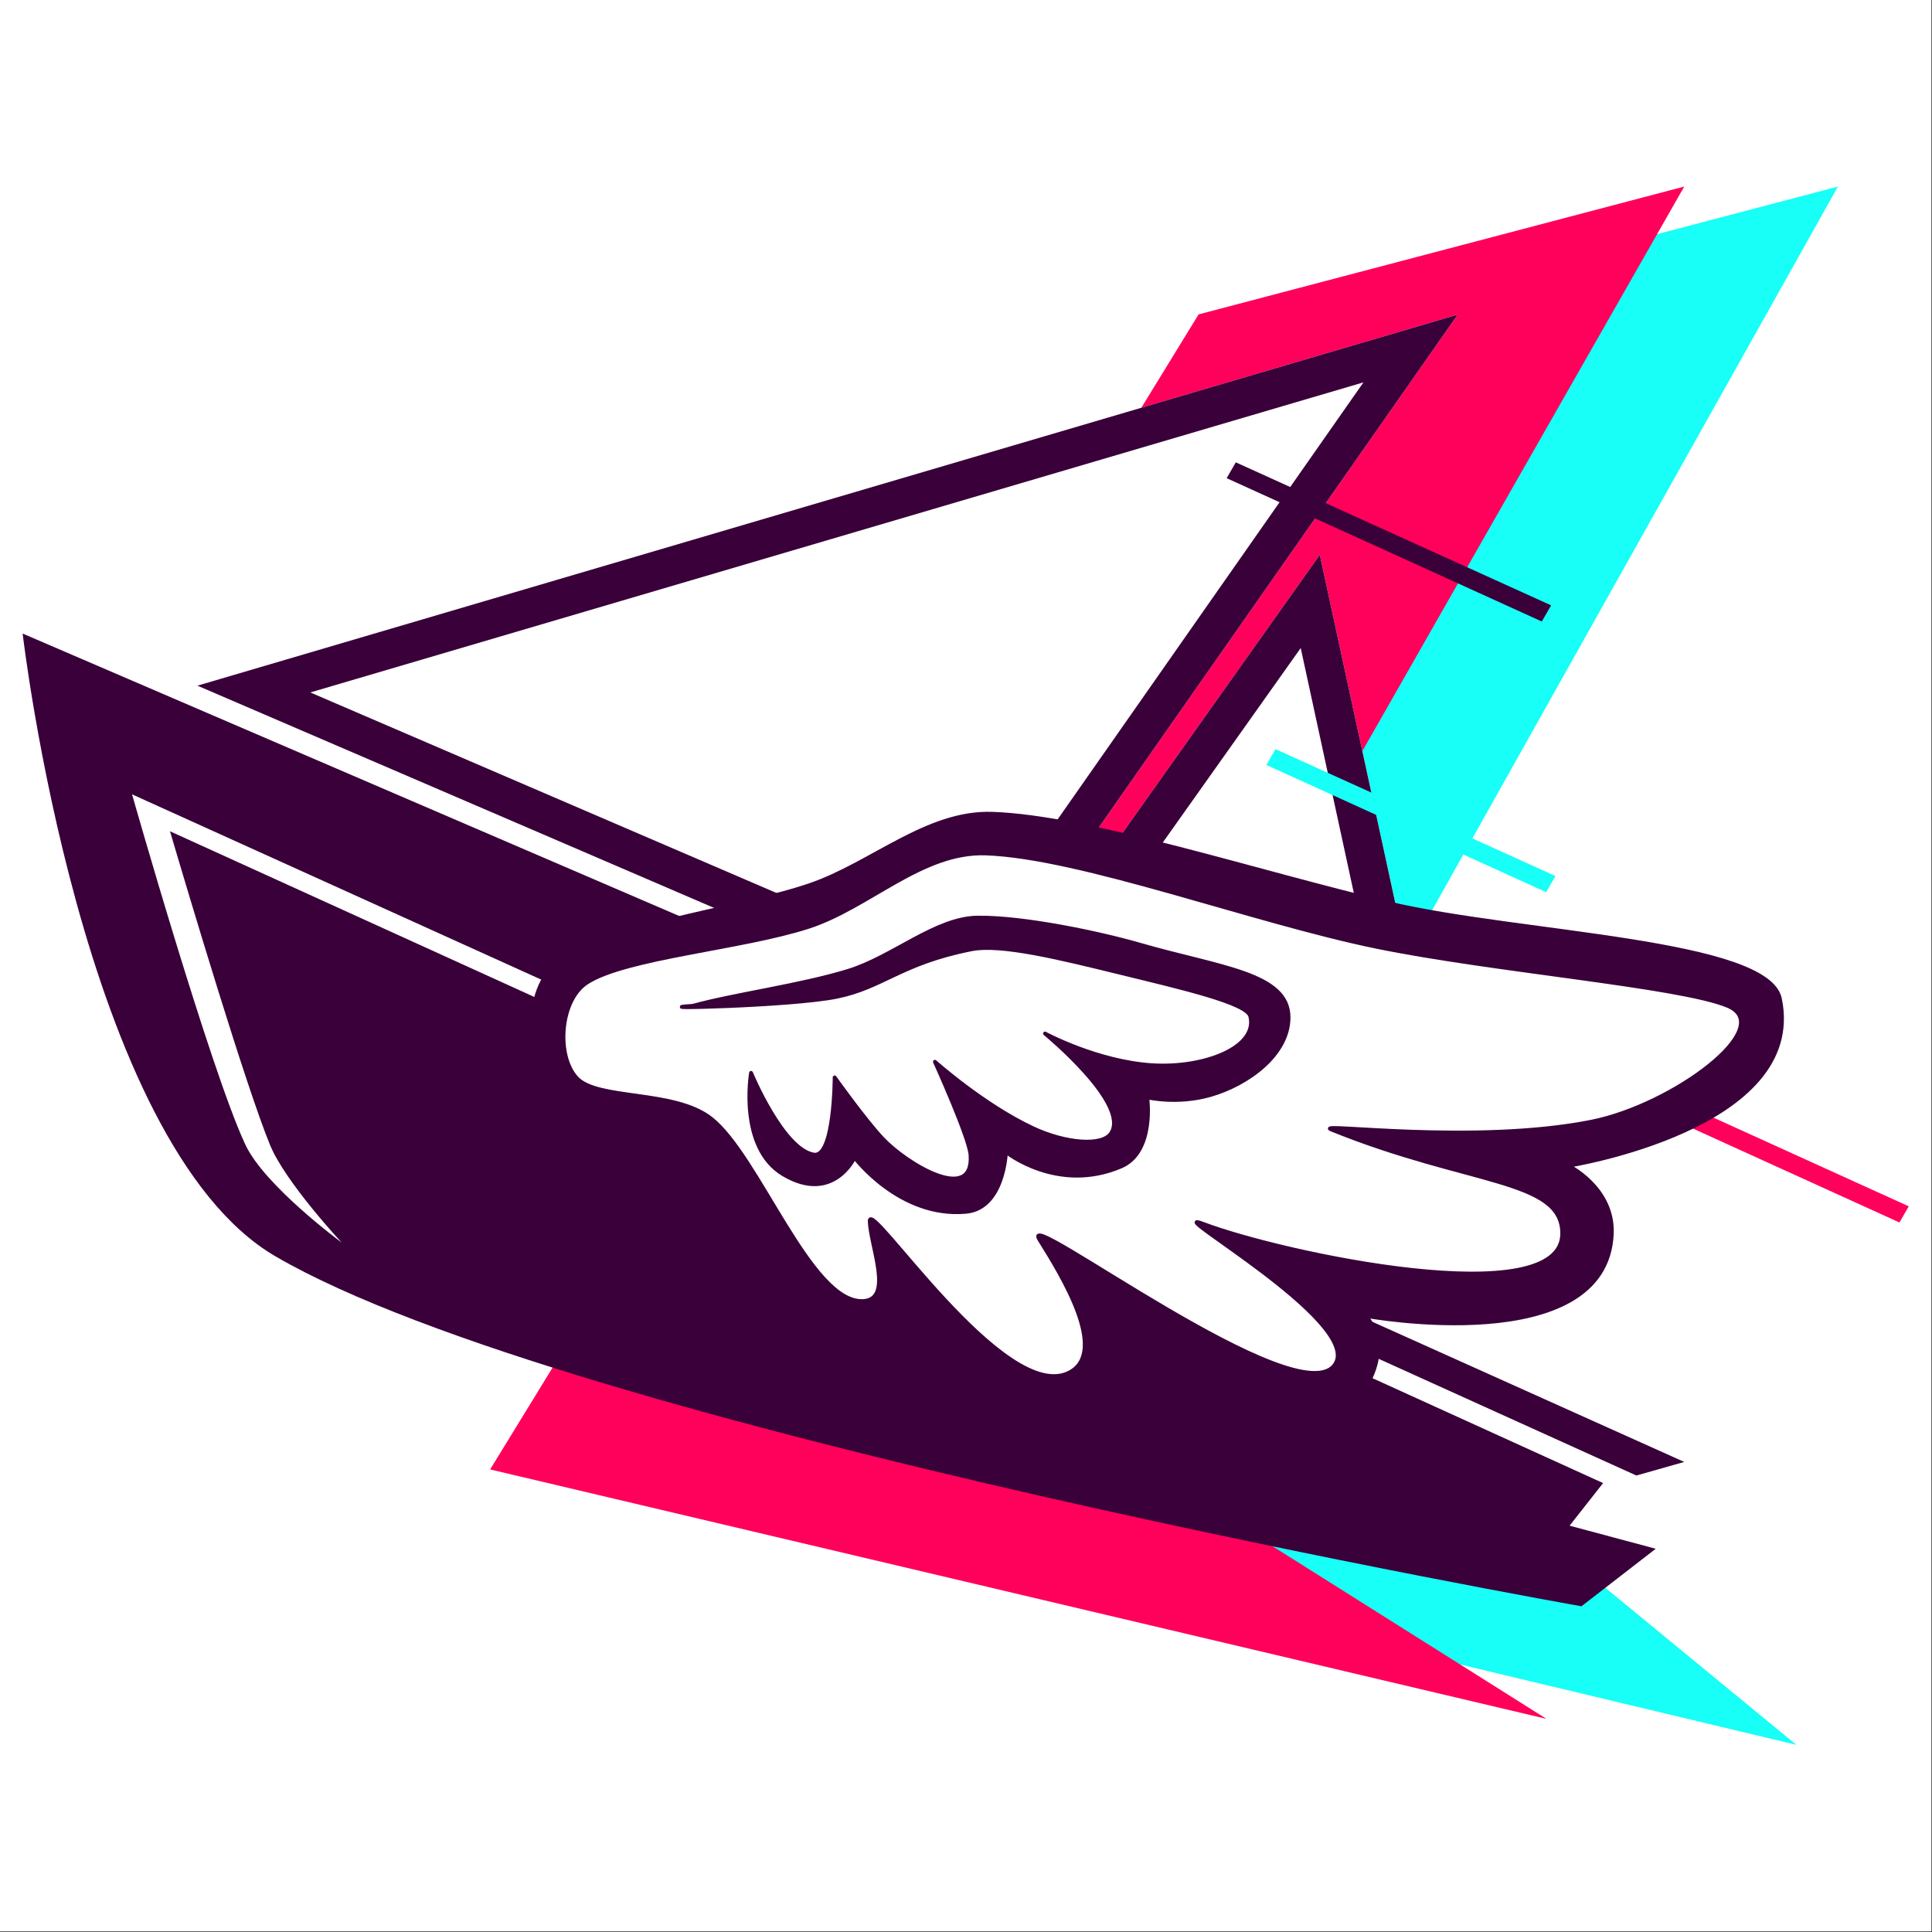
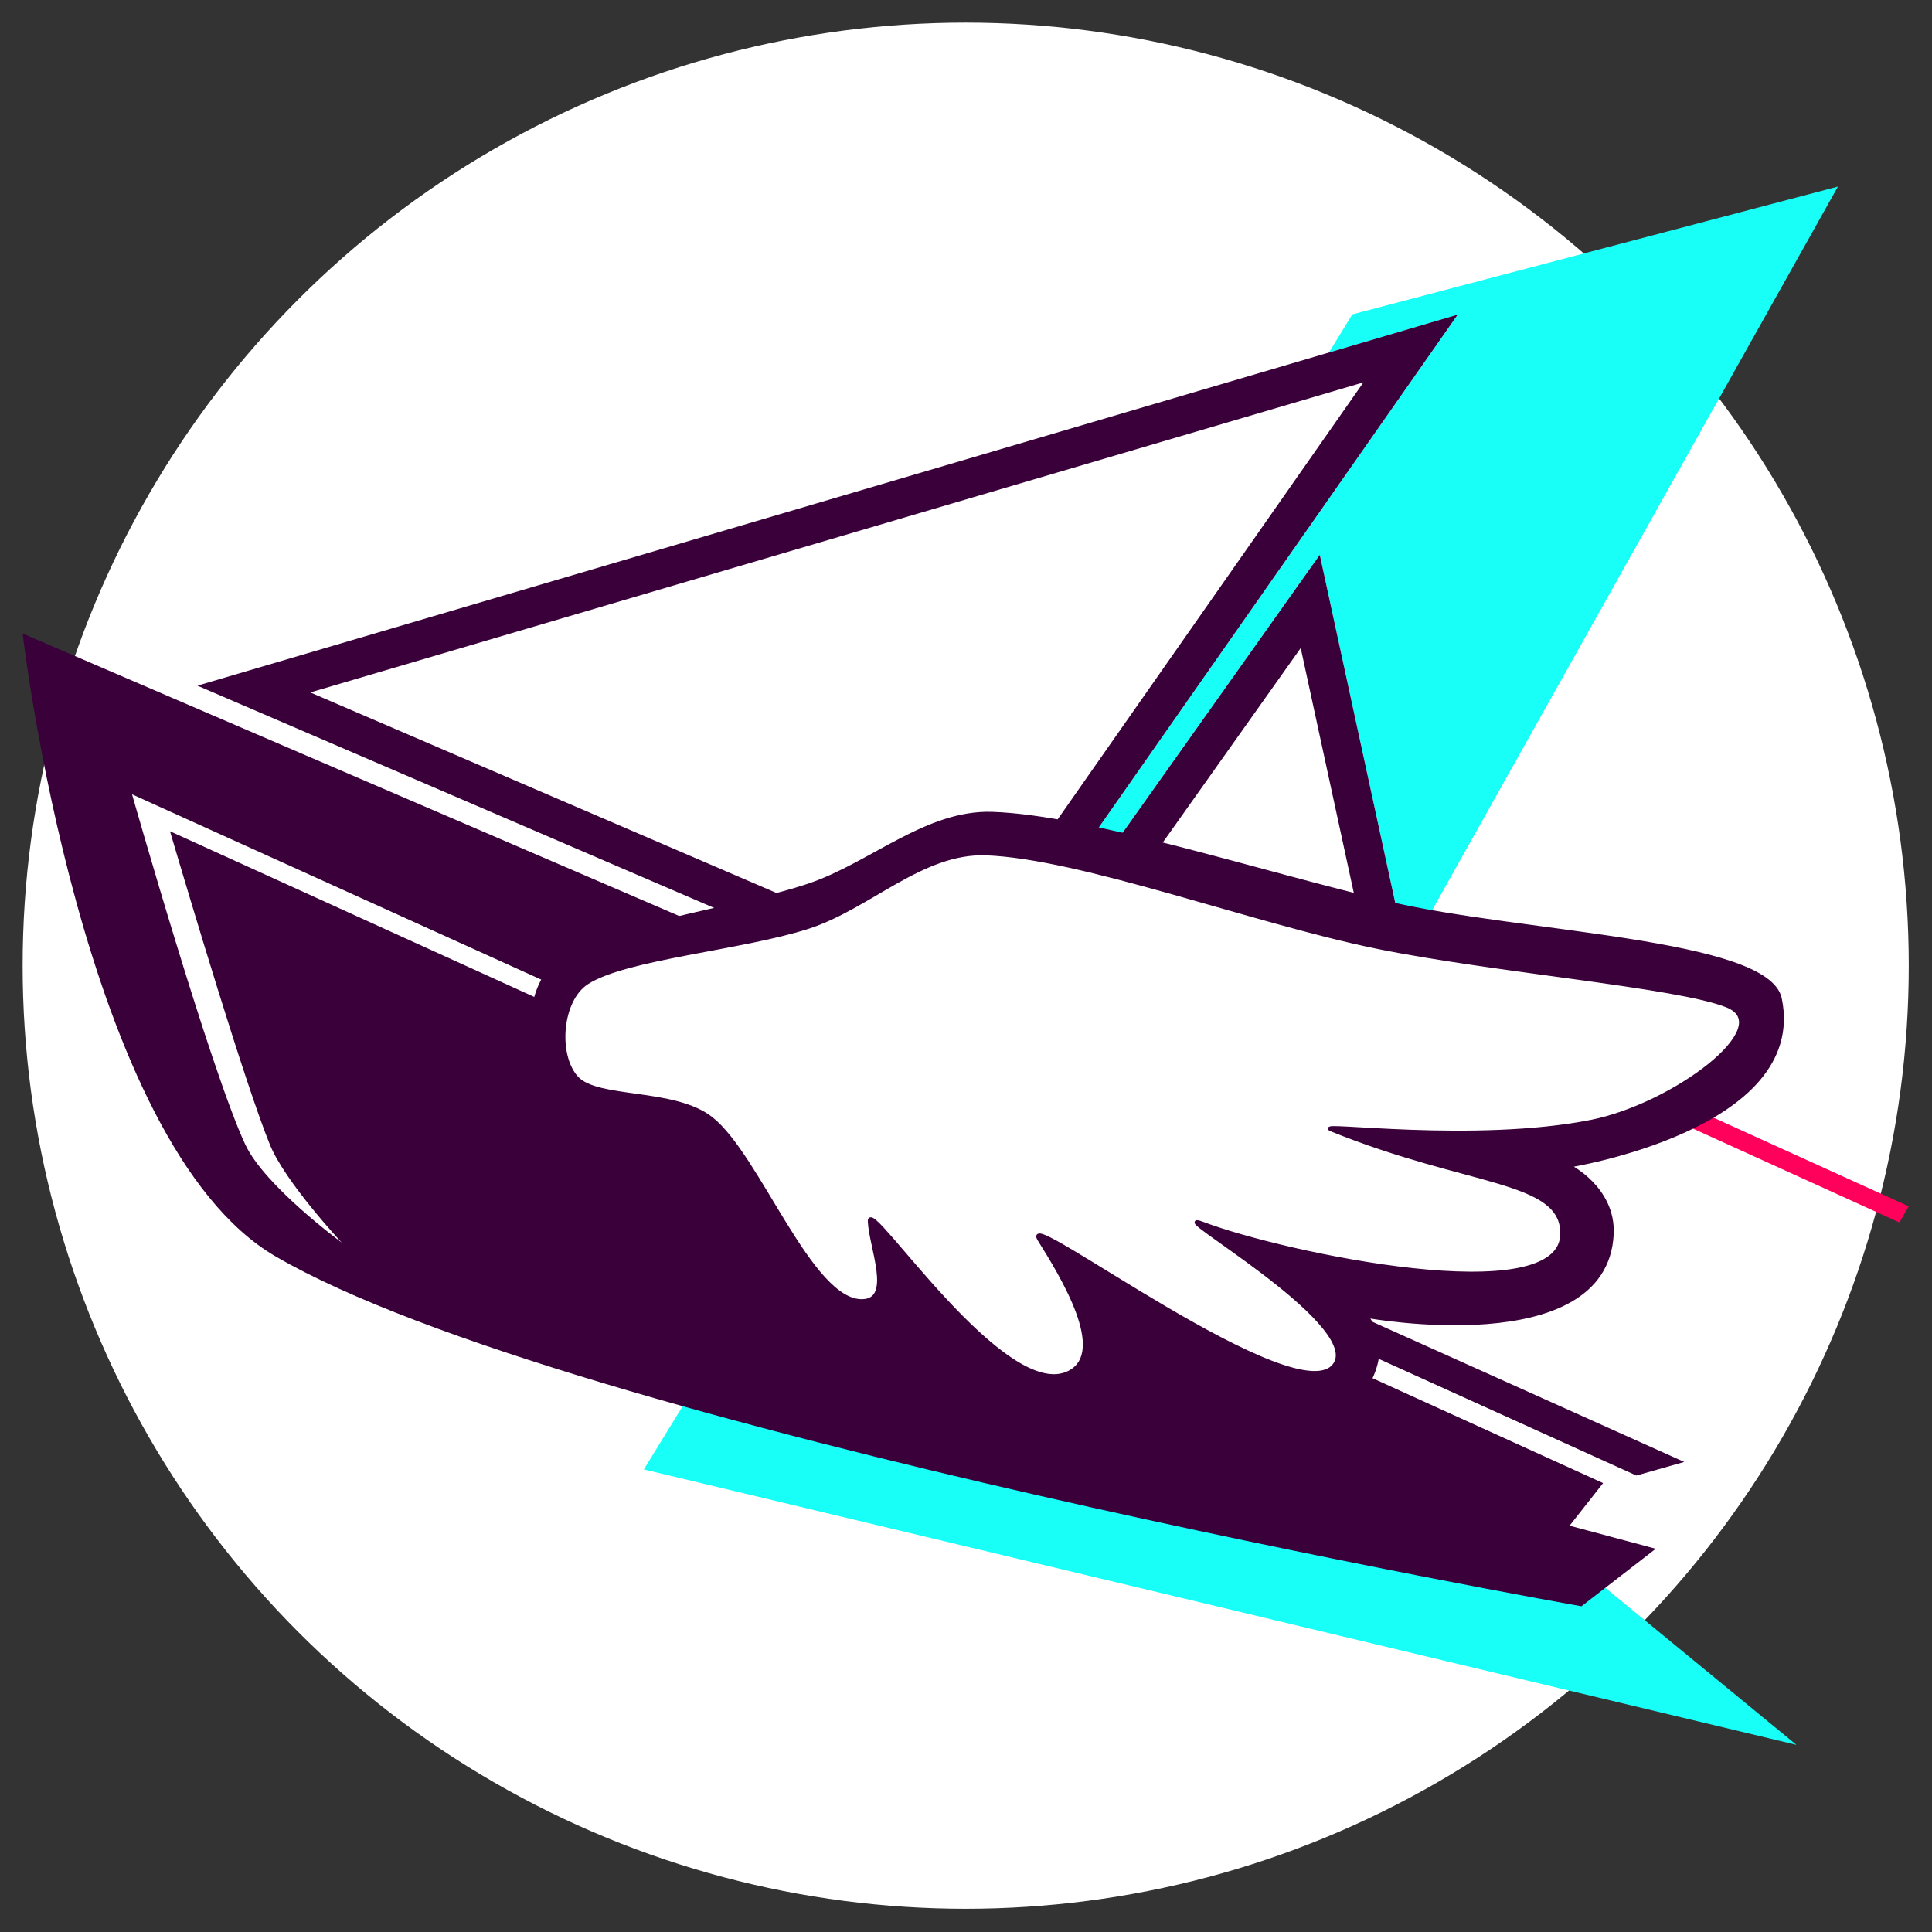
<svg xmlns="http://www.w3.org/2000/svg" xmlns:ns1="http://www.serif.com/" width="100%" height="100%" viewBox="0 0 2134 2134" xml:space="preserve" style="fill-rule:evenodd;clip-rule:evenodd;stroke-linecap:round;stroke-linejoin:round;stroke-miterlimit:1.5;">
  <rect x="0" y="0" width="2134" height="2134" fill="#333333" stroke="none" />
  <g id="Favicon">
-     <rect x="0" y="0" width="2133.33" height="2133.33" style="fill:#fff;" />
    <circle cx="1066.67" cy="1066.67" r="1041.67" style="fill:#fff;" />
    <g id="Favicon1" ns1:id="Favicon">
      <g id="Geometria">
        <path d="M711.166,1623.06l782.542,-1275.8l536.415,-141.199l-675.207,1203.99l629.335,517.234l-1273.09,-304.22Z" style="fill:#17fff7;" />
-         <path d="M541.377,1623.06l782.541,-1275.8l536.415,-141.199l-750.189,1315.66l597.997,376.846l-1166.76,-275.5Z" style="fill:#ff005b;" />
      </g>
      <g id="Ícone">
        <path d="M145.852,877.383c-0,0 86.498,304.302 125.091,386.816c21.444,45.848 106.467,108.268 106.467,108.268c-0,-0 -62.154,-66.46 -79.077,-107.639c-26.962,-65.606 -89.162,-274.11 -110.564,-346.646l1582.95,719.958l-37.022,47.049l95.159,25.498l-82.066,63.53c0,-0 -1117.93,-197.369 -1442.53,-386.525c-213.818,-124.599 -279.255,-687.899 -279.255,-687.899l1148.13,493.893l9.21,116.428l677.993,304.679l-52.884,14.998l-1661.6,-752.408Z" style="fill:#390039;" />
        <path d="M1457.77,612.84l-367.276,517.793l528.85,227.496l-161.574,-745.289Z" style="fill:#fff;" />
        <path d="M1457.77,612.84l161.574,745.289l-528.85,-227.496l367.276,-517.793Zm-21.054,102.948l-281.325,396.618l405.088,174.258l-123.763,-570.876Z" style="fill:#390039;" />
        <path d="M1610.13,347.501l-1392.05,409.856l849.492,365.427l542.562,-775.283Z" style="fill:#fff;" />
        <path d="M1610.13,347.501l-542.562,775.283l-849.492,-365.427l1392.05,-409.856Zm-104.111,74.839l-1163.28,342.5l709.885,305.372l453.396,-647.872Z" style="fill:#390039;" />
-         <path d="M1713.29,668.642l-10.295,17.831l-348.08,-158.314l10.097,-17.489l348.278,157.972Z" style="fill:#390039;" />
-         <path d="M1718.09,967.653l-10.295,17.832l-308.999,-140.54l10.097,-17.489l309.197,140.197Z" style="fill:#17fff7;" />
        <path d="M2108.33,1332.46l-10.295,17.831l-634.358,-288.519l10.098,-17.489l634.555,288.177Z" style="fill:#ff005b;" />
        <g>
          <g>
            <path d="M1732.28,1287.61c0,-0 50.494,24.441 47.998,75.673c-6.764,138.844 -271.77,90.154 -271.77,90.154c0,-0 27.67,27.656 2.753,73.698c-64.118,118.481 -301.67,-91.422 -301.67,-91.422c-0,0 57.996,87.06 6.196,119.624c-71.615,45.021 -218.871,-125.682 -218.871,-125.682c-0,0 1.026,38.277 -30.569,44.167c-92.659,17.273 -141.836,-161.171 -201.537,-203.101c-44.736,-31.42 -131.651,-14.018 -156.671,-48.479c-25.021,-34.462 -33.614,-124.002 6.549,-158.288c47.772,-40.782 199.911,-58.888 280.082,-86.403c68.039,-23.352 129.048,-80.996 200.946,-78.69c106.7,3.423 294.212,65.174 439.258,99.228c143.967,33.801 417.568,40.376 431.017,105.096c29.683,142.832 -233.711,184.425 -233.711,184.425Z" style="fill:#fff;" />
            <path d="M1732.28,1287.61c0,-0 50.494,24.441 47.998,75.673c-6.764,138.844 -271.77,90.154 -271.77,90.154c0,-0 27.67,27.656 2.753,73.698c-64.118,118.481 -301.67,-91.422 -301.67,-91.422c-0,0 57.996,87.06 6.196,119.624c-71.615,45.021 -218.871,-125.682 -218.871,-125.682c-0,0 1.026,38.277 -30.569,44.167c-92.659,17.273 -141.836,-161.171 -201.537,-203.101c-44.736,-31.42 -131.651,-14.018 -156.671,-48.479c-25.021,-34.462 -33.614,-124.002 6.549,-158.288c47.772,-40.782 199.911,-58.888 280.082,-86.403c68.039,-23.352 129.048,-80.996 200.946,-78.69c106.7,3.423 294.212,65.174 439.258,99.228c143.967,33.801 417.568,40.376 431.017,105.096c29.683,142.832 -233.711,184.425 -233.711,184.425Zm-262.024,-40.138c-18.785,-7.618 158.376,17.211 287.521,-8.47c90.266,-17.949 206.568,-104.602 150.529,-128c-52.763,-22.031 -259.633,-38.903 -388.151,-65.306c-136.567,-28.057 -326.706,-99.381 -431.255,-103.035c-70.677,-2.47 -128.763,59.323 -196.043,81.111c-73.465,23.791 -202.088,33.829 -244.752,61.638c-29.549,19.26 -34.085,80.224 -11.233,105.215c22.853,24.991 107.627,12.962 148.347,44.732c52.659,41.086 109.969,203.671 167.61,201.781c34.853,-1.142 8.775,-60.346 7.839,-88.285c-0.905,-27.019 149.572,204.682 220.802,167.012c43.222,-22.857 -8.194,-106.566 -33.33,-146.671c-25.424,-40.563 289.583,198.689 326.919,137.161c28.575,-47.092 -195.507,-173.317 -146.406,-154.623c88.212,33.585 397.293,99.157 396.924,10.583c-0.252,-60.563 -103.077,-53.111 -255.321,-114.843Z" style="fill:#390039;stroke:#390039;stroke-width:4.24px;" />
-             <path d="M765.291,1111c45.243,-12.556 119.629,-22.532 172.03,-38.769c49.028,-15.192 96.199,-58.085 142.374,-58.654c51.056,-0.63 134.902,17.057 179.605,29.972c88.233,25.492 164.204,31.53 163.972,80.473c-0.196,41.035 -45.116,73.501 -85.992,85.355c-36.85,10.686 -70.084,2.704 -70.084,2.704c-0,-0 8.631,60.329 -29.073,76.393c-70.12,29.874 -126.986,-16.09 -126.986,-16.09c0,-0 -2.089,62.23 -44.116,66.083c-73.174,6.708 -123.146,-59.967 -123.146,-59.967c-0,0 -23.625,51.202 -78.444,18.772c-50.08,-29.627 -35.847,-112.225 -35.847,-112.225c0,0 35.08,84.658 69.282,90.27c22.935,3.763 23.047,-85.271 23.047,-85.271c0,-0 33.252,46.7 52.824,67.521c26.276,27.953 100.898,73.313 97.29,18.257c-1.246,-19.018 -39.348,-103.042 -39.348,-103.042c-0,-0 53.974,48.085 108.435,73.473c35.779,16.679 76.213,20.236 86.059,5.619c21.864,-32.459 -72.885,-110.277 -72.885,-110.277c-0,-0 57.858,31.259 118.691,35.021c56.325,3.483 116.327,-18.999 108.098,-53.945c-3.537,-15.02 -76.157,-31.674 -144.017,-48.275c-64.731,-15.836 -131.067,-32.388 -163.991,-25.886c-78.148,15.433 -97.511,42.023 -148.807,52.438c-51.296,10.414 -217.275,13.736 -158.971,10.05Z" style="fill:#390039;stroke:#390039;stroke-width:4.24px;" />
          </g>
        </g>
      </g>
    </g>
  </g>
</svg>